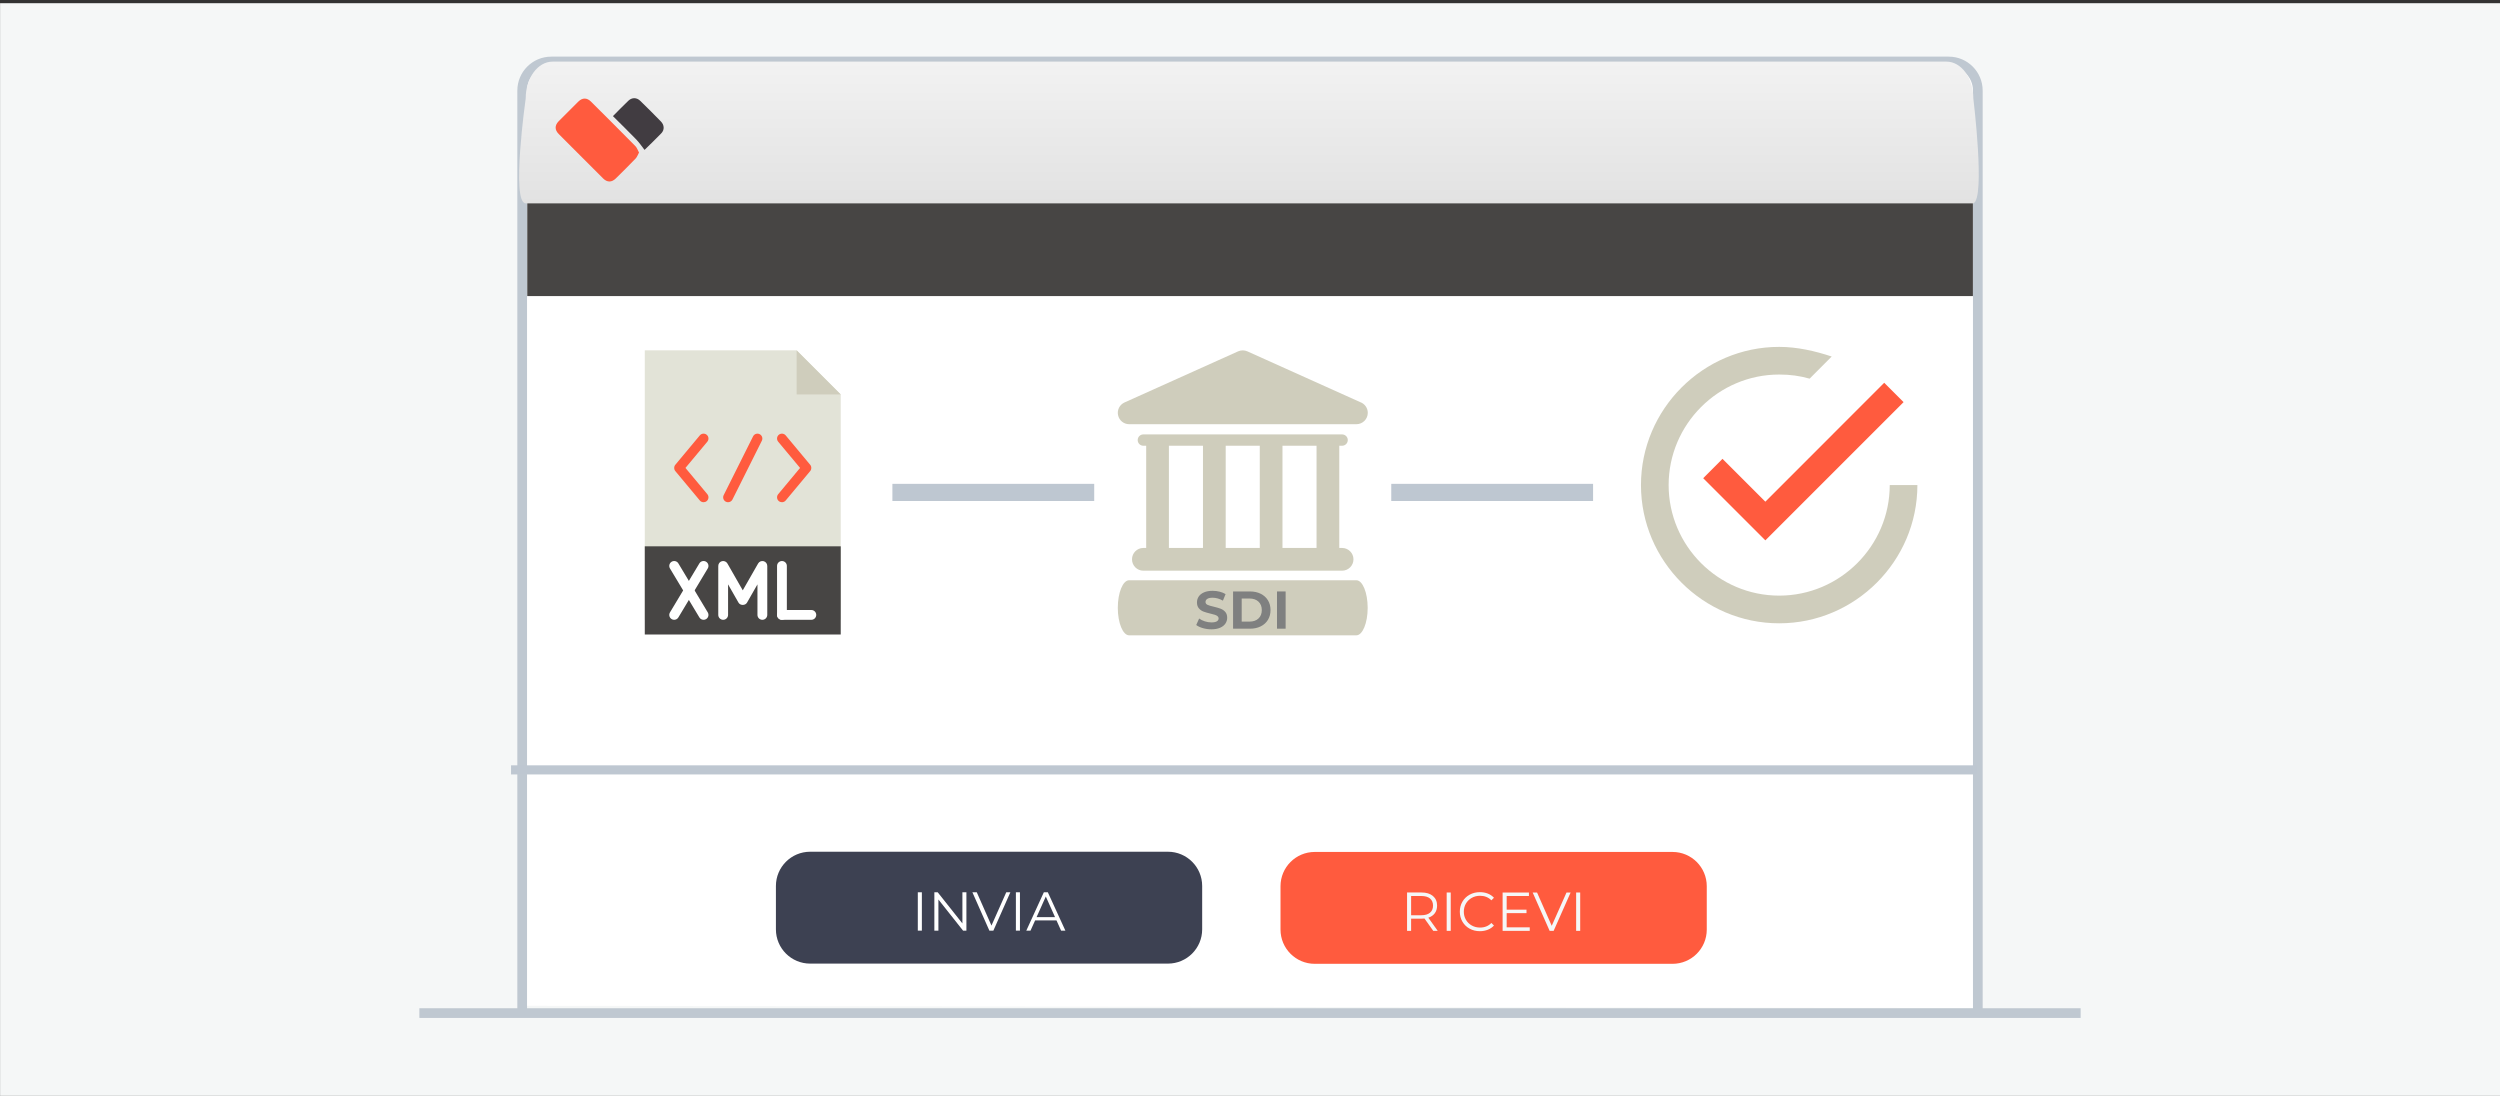
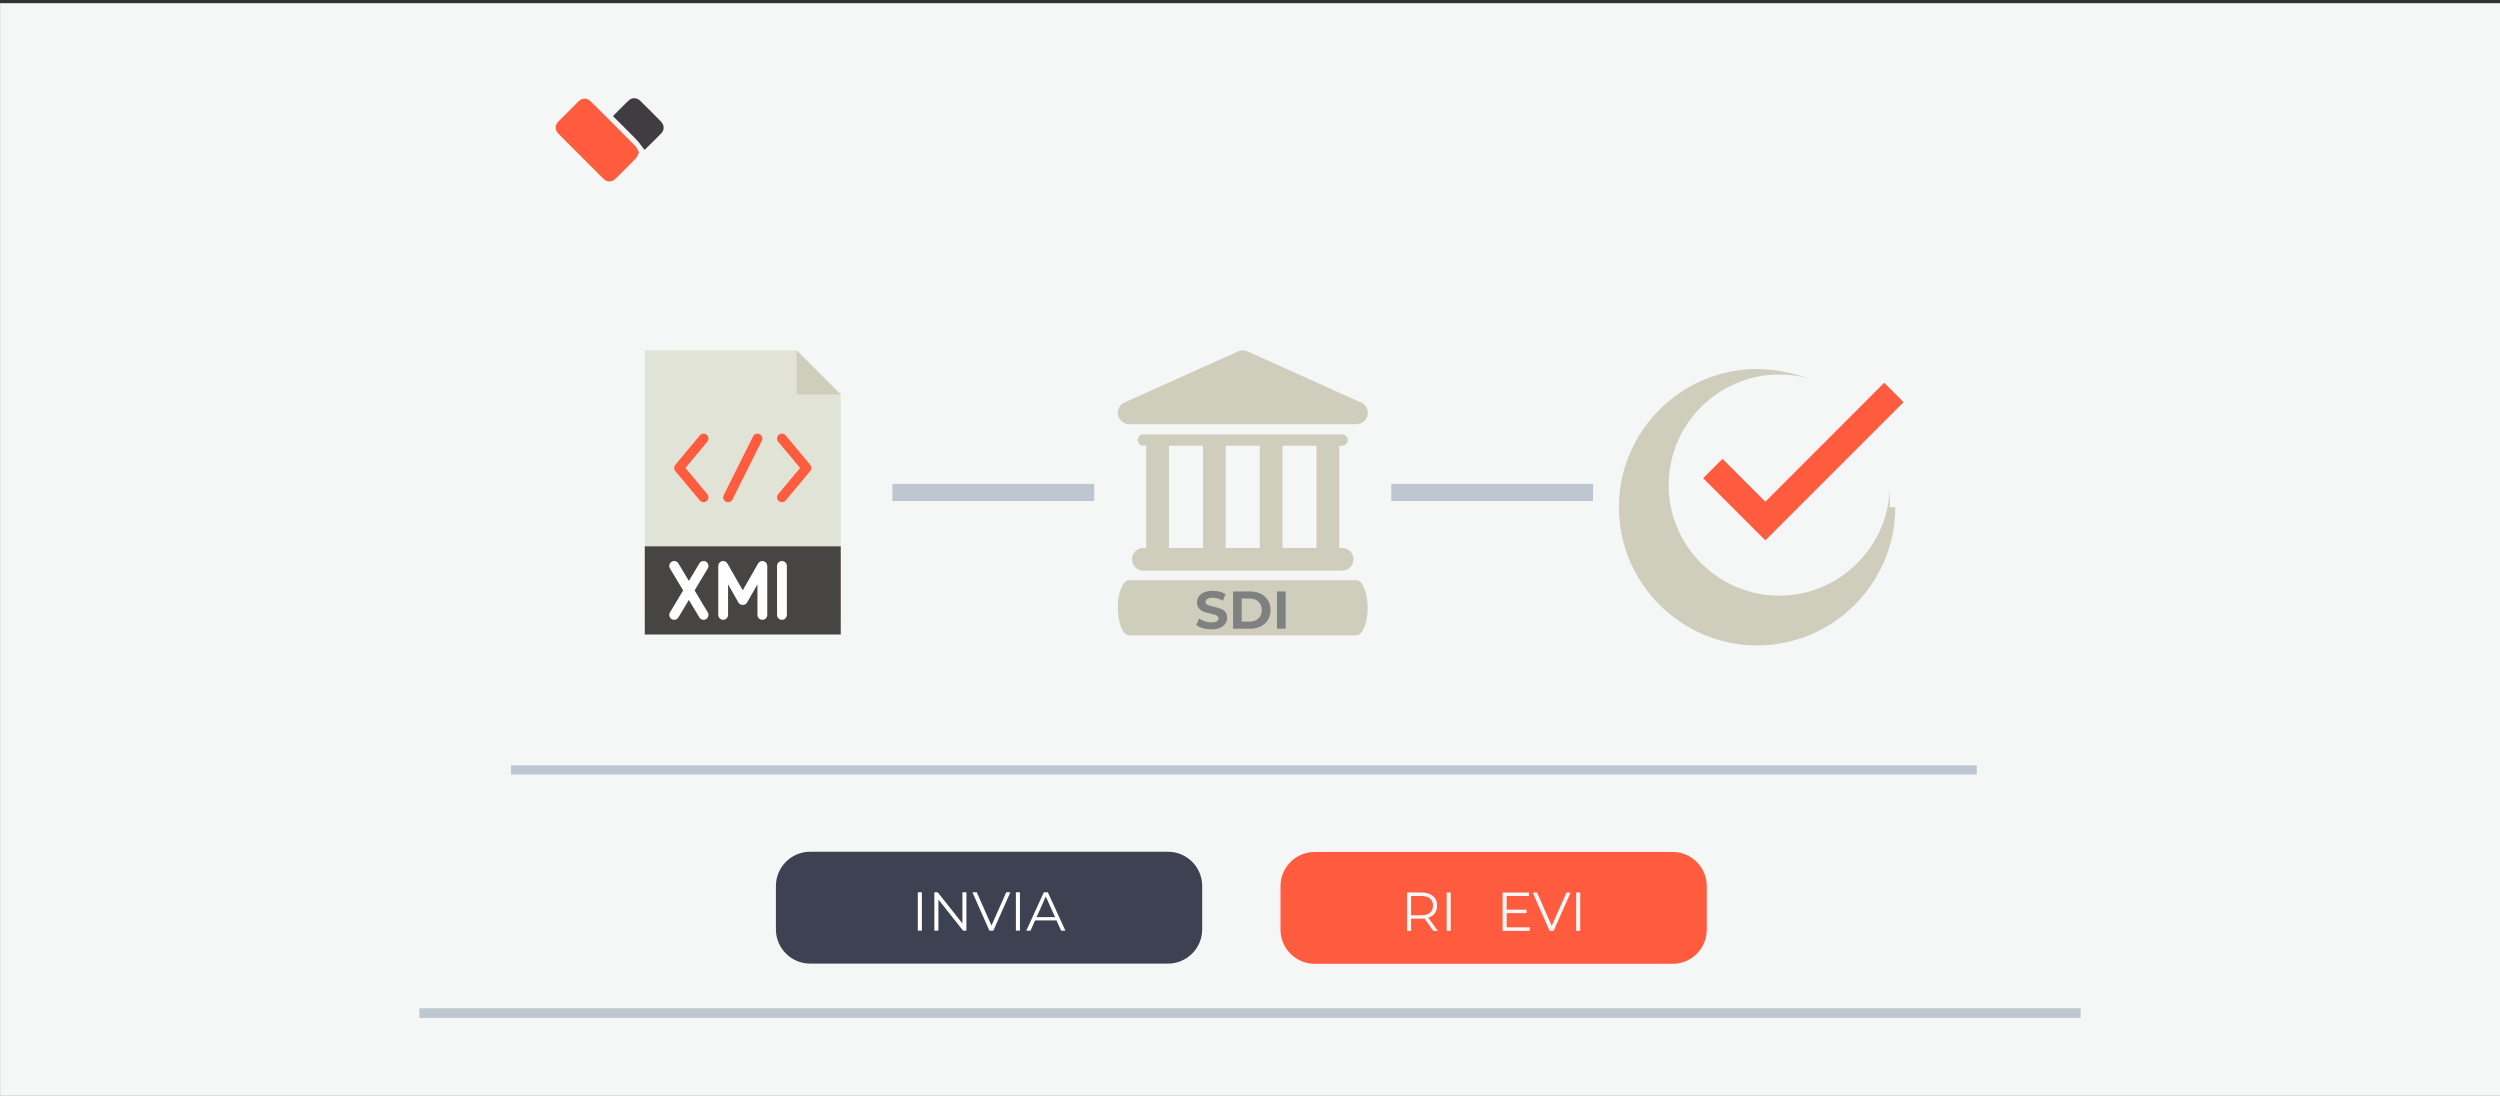
<svg xmlns="http://www.w3.org/2000/svg" xmlns:xlink="http://www.w3.org/1999/xlink" version="1.1" id="Livello_1" x="0px" y="0px" width="365px" height="160px" viewBox="1228 -199.5 365 160" enable-background="new 1228 -199.5 365 160" xml:space="preserve">
  <rect x="1228" y="-199.5" width="365" height="160" fill="#333333" stroke="none" />
  <rect x="1228.011" y="-199.031" fill="#F5F7F7" width="365" height="160" />
  <g>
    <g>
-       <path id="path-3_10_" fill="#FFFFFF" stroke="#BFC8D1" stroke-width="1.417" stroke-linecap="square" d="M1304.239-52.654    v-133.618c0-2.349,1.902-4.251,4.25-4.251h204.023c2.346,0,4.25,1.902,4.25,4.251v133.959" />
-     </g>
+       </g>
    <path id="Line_12_" fill="none" stroke="#BFC8D1" stroke-width="1.417" stroke-linecap="square" d="M1289.937-51.59h241.127" />
  </g>
  <linearGradient id="SVGID_1_" gradientUnits="userSpaceOnUse" x1="1410.346" y1="-190.503" x2="1410.346" y2="-169.813">
    <stop offset="0" style="stop-color:#F2F2F2" />
    <stop offset="1" style="stop-color:#E2E2E2" />
  </linearGradient>
-   <path fill="url(#SVGID_1_)" d="M1516.106-169.813h-211.352c-2.166,0,0-15.332,0-15.332c0-2.96,1.756-5.358,3.922-5.358h203.508  c2.166,0,3.922,2.398,3.922,5.358C1516.106-185.145,1517.892-170.476,1516.106-169.813z" />
  <path fill="#D0CEBD" d="M1506.751-119.418" />
  <g>
    <path fill-rule="evenodd" clip-rule="evenodd" fill="#FF5B3E" d="M1321.298-177.228c-0.188,0.34-0.287,0.653-0.49,0.865   c-0.949,0.989-1.92,1.956-2.9,2.916c-0.604,0.592-1.252,0.597-1.855-0.003c-2.168-2.155-4.328-4.318-6.482-6.486   c-0.596-0.602-0.596-1.259-0.01-1.857c0.947-0.966,1.904-1.922,2.869-2.869c0.605-0.594,1.26-0.595,1.855-0.001   c2.168,2.157,4.332,4.316,6.477,6.493C1320.999-177.93,1321.112-177.564,1321.298-177.228z" />
    <path fill-rule="evenodd" clip-rule="evenodd" fill="#413C41" d="M1317.489-182.545c0.785-0.786,1.5-1.533,2.25-2.246   c0.529-0.504,1.215-0.497,1.742,0.017c1.02,0.989,2.025,1.996,3.018,3.015c0.496,0.51,0.535,1.213,0.061,1.71   c-0.82,0.86-1.688,1.678-2.457,2.434c-0.393-0.499-0.75-1.044-1.195-1.508C1319.8-180.272,1318.653-181.384,1317.489-182.545z" />
  </g>
-   <rect x="1304.979" y="-169.813" fill="#474544" width="211.064" height="13.541" />
  <g>
    <g>
      <path fill="#E2E3D7" d="M1350.747-109.008h-28.609v-39.339h22.172l6.438,6.438V-109.008z M1350.747-109.008" />
      <path fill="#CFCDBC" d="M1344.31-148.347v6.438h6.438L1344.31-148.347z M1344.31-148.347" />
      <rect x="1322.138" y="-119.737" fill="#474544" width="28.609" height="12.875" />
      <path fill="#FFFFFF" d="M1326.429-109.008c-0.126,0-0.254-0.031-0.367-0.102c-0.34-0.203-0.448-0.643-0.246-0.98l4.293-7.156    c0.202-0.336,0.643-0.447,0.98-0.244c0.338,0.205,0.448,0.643,0.245,0.982l-4.291,7.152    C1326.907-109.131,1326.671-109.008,1326.429-109.008L1326.429-109.008z M1326.429-109.008" />
      <path fill="#FFFFFF" d="M1330.722-109.008c-0.244,0-0.48-0.123-0.613-0.348l-4.293-7.15c-0.202-0.34-0.094-0.779,0.246-0.982    c0.338-0.205,0.778-0.094,0.981,0.246l4.291,7.152c0.203,0.34,0.093,0.777-0.245,0.982    C1330.974-109.04,1330.846-109.008,1330.722-109.008L1330.722-109.008z M1330.722-109.008" />
-       <path fill="#FFFFFF" d="M1346.456-109.008h-4.291c-0.395,0-0.716-0.32-0.716-0.715s0.321-0.717,0.716-0.717h4.291    c0.395,0,0.715,0.322,0.715,0.717S1346.851-109.008,1346.456-109.008L1346.456-109.008z M1346.456-109.008" />
      <path fill="#FFFFFF" d="M1342.165-109.008c-0.395,0-0.716-0.32-0.716-0.715v-7.152c0-0.396,0.321-0.715,0.716-0.715    s0.715,0.318,0.715,0.715v7.152C1342.88-109.329,1342.56-109.008,1342.165-109.008L1342.165-109.008z M1342.165-109.008" />
      <path fill="#FFFFFF" d="M1339.304-109.008c-0.395,0-0.716-0.32-0.716-0.715v-4.459l-1.524,2.668c-0.255,0.445-0.986,0.445-1.242,0    l-1.524-2.668v4.459c0,0.395-0.321,0.715-0.716,0.715s-0.715-0.32-0.715-0.715v-7.152c0-0.326,0.219-0.609,0.531-0.693    c0.313-0.082,0.645,0.057,0.805,0.338l2.24,3.918l2.24-3.918c0.161-0.281,0.491-0.42,0.805-0.338    c0.313,0.084,0.532,0.367,0.532,0.693v7.152C1340.02-109.329,1339.698-109.008,1339.304-109.008L1339.304-109.008z     M1339.304-109.008" />
      <path fill="#FF5B3E" d="M1330.72-126.176c-0.204,0-0.407-0.086-0.549-0.256l-3.576-4.291c-0.222-0.266-0.222-0.652,0-0.916    l3.576-4.291c0.253-0.303,0.703-0.344,1.007-0.092c0.304,0.254,0.345,0.705,0.092,1.008l-3.194,3.832l3.195,3.834    c0.252,0.305,0.211,0.756-0.092,1.008C1331.044-126.229,1330.882-126.176,1330.72-126.176L1330.72-126.176z M1330.72-126.176" />
      <path fill="#FF5B3E" d="M1342.165-126.176c-0.162,0-0.324-0.053-0.459-0.164c-0.303-0.254-0.344-0.703-0.091-1.008l3.194-3.834    l-3.195-3.832c-0.253-0.303-0.211-0.754,0.092-1.008c0.304-0.252,0.754-0.211,1.008,0.092l3.576,4.291    c0.221,0.264,0.221,0.65,0,0.916l-3.576,4.291C1342.574-126.262,1342.368-126.176,1342.165-126.176L1342.165-126.176z     M1342.165-126.176" />
      <path fill="#FF5B3E" d="M1334.296-126.176c-0.107,0-0.216-0.021-0.32-0.074c-0.352-0.176-0.495-0.605-0.319-0.959l4.292-8.582    c0.176-0.354,0.606-0.496,0.959-0.32c0.354,0.178,0.497,0.607,0.32,0.959l-4.291,8.584    C1334.812-126.319,1334.558-126.176,1334.296-126.176L1334.296-126.176z M1334.296-126.176" />
    </g>
    <rect x="1358.29" y="-128.858" fill="#BEC7D1" width="29.464" height="2.504" />
    <rect x="1431.124" y="-128.858" fill="#BEC7D1" width="29.465" height="2.504" />
    <g>
      <path fill="#CFCDBC" d="M1426.021-114.784h-33.164c-0.914,0-1.658,1.801-1.658,4.025c0,2.217,0.744,4.018,1.658,4.018h33.164    c0.916,0,1.66-1.801,1.66-4.018C1427.677-112.983,1426.937-114.784,1426.021-114.784L1426.021-114.784z M1426.021-114.784" />
      <g>
        <defs>
          <rect id="SVGID_23_" x="1391.198" y="-148.347" width="36.807" height="36.886" />
        </defs>
        <clipPath id="SVGID_2_">
          <use xlink:href="#SVGID_23_" overflow="visible" />
        </clipPath>
        <path clip-path="url(#SVGID_2_)" fill="#CFCDBC" d="M1394.929-119.499c-0.918,0-1.656,0.746-1.656,1.658     c0,0.918,0.738,1.662,1.656,1.662h29.016c0.918,0,1.662-0.744,1.662-1.662c0-0.912-0.744-1.658-1.662-1.658h-0.41v-14.922h0.41     c0.459,0,0.832-0.371,0.832-0.83c0-0.455-0.373-0.826-0.832-0.826h-29.016c-0.459,0-0.826,0.371-0.826,0.826     c0,0.459,0.367,0.83,0.826,0.83h0.414v14.922H1394.929z M1420.216-134.42v14.922h-4.975v-14.922H1420.216z M1411.927-134.42     v14.922h-4.975v-14.922H1411.927z M1398.661-134.42h4.973v14.922h-4.973V-134.42z M1398.661-134.42" />
        <path clip-path="url(#SVGID_2_)" fill="#CFCDBC" d="M1392.856-137.567h33.18c0.918,0,1.66-0.743,1.66-1.661     c0-0.729-0.473-1.346-1.123-1.569l-16.455-7.405c-0.434-0.193-0.926-0.193-1.357,0l-16.584,7.462     c-0.713,0.321-1.107,1.1-0.94,1.861C1391.399-138.113,1392.074-137.567,1392.856-137.567L1392.856-137.567z M1392.856-137.567" />
      </g>
    </g>
    <g>
      <path fill="#7F8080" d="M1403.615-107.794c-0.401-0.117-0.724-0.269-0.967-0.455l0.427-0.947c0.233,0.171,0.51,0.309,0.831,0.412    c0.32,0.104,0.642,0.155,0.963,0.155c0.357,0,0.621-0.054,0.792-0.159c0.171-0.106,0.256-0.247,0.256-0.424    c0-0.129-0.05-0.236-0.151-0.322c-0.101-0.085-0.23-0.153-0.388-0.205c-0.158-0.052-0.372-0.109-0.641-0.171    c-0.415-0.099-0.754-0.197-1.018-0.295c-0.264-0.099-0.49-0.257-0.68-0.475c-0.188-0.217-0.283-0.507-0.283-0.869    c0-0.315,0.085-0.602,0.256-0.858c0.171-0.256,0.429-0.459,0.773-0.609c0.344-0.15,0.765-0.226,1.262-0.226    c0.347,0,0.686,0.042,1.017,0.125c0.332,0.082,0.622,0.201,0.87,0.356l-0.389,0.955c-0.502-0.284-1.004-0.427-1.506-0.427    c-0.353,0-0.612,0.058-0.78,0.171c-0.169,0.114-0.253,0.264-0.253,0.45s0.098,0.325,0.291,0.416c0.194,0.09,0.491,0.18,0.89,0.268    c0.414,0.099,0.753,0.197,1.018,0.295c0.264,0.099,0.49,0.254,0.679,0.466c0.189,0.213,0.284,0.5,0.284,0.862    c0,0.311-0.087,0.594-0.261,0.851c-0.174,0.256-0.434,0.459-0.78,0.609s-0.769,0.225-1.266,0.225    C1404.432-107.62,1404.016-107.678,1403.615-107.794z" />
      <path fill="#7F8080" d="M1408.029-113.148h2.47c0.59,0,1.111,0.112,1.564,0.338c0.453,0.225,0.805,0.542,1.056,0.951    s0.377,0.885,0.377,1.429s-0.126,1.02-0.377,1.429s-0.603,0.727-1.056,0.951c-0.453,0.226-0.975,0.338-1.564,0.338h-2.47V-113.148    z M1410.437-108.746c0.544,0,0.978-0.151,1.301-0.454s0.485-0.713,0.485-1.23s-0.162-0.928-0.485-1.23    c-0.323-0.304-0.757-0.455-1.301-0.455h-1.149v3.37H1410.437z" />
      <path fill="#7F8080" d="M1414.443-113.148h1.258v5.436h-1.258V-113.148z" />
    </g>
    <polygon fill="#FF5B3E" points="1479.484,-132.51 1476.667,-129.682 1485.741,-120.608 1505.921,-140.789 1503.094,-143.615    1485.741,-126.254  " />
-     <path fill="#CFCDBC" d="M1503.901-128.678c0,8.879-7.263,16.139-16.141,16.139s-16.139-7.26-16.139-16.139   c0-8.878,7.261-16.14,16.139-16.14c1.617,0,3.024,0.197,4.444,0.602l3.222-3.232c-2.424-0.808-5.044-1.408-7.666-1.408   c-11.094,0-20.179,9.084-20.179,20.179c0,11.094,9.085,20.18,20.179,20.18c11.096,0,20.179-9.086,20.179-20.18H1503.901z" />
+     <path fill="#CFCDBC" d="M1503.901-128.678c0,8.879-7.263,16.139-16.141,16.139s-16.139-7.26-16.139-16.139   c0-8.878,7.261-16.14,16.139-16.14c1.617,0,3.024,0.197,4.444,0.602c-2.424-0.808-5.044-1.408-7.666-1.408   c-11.094,0-20.179,9.084-20.179,20.179c0,11.094,9.085,20.18,20.179,20.18c11.096,0,20.179-9.086,20.179-20.18H1503.901z" />
  </g>
  <path id="Line_10_" fill="none" stroke="#BEC7D1" stroke-width="1.331" stroke-linecap="square" d="M1303.276-87.096h212.661" />
  <g>
    <g>
      <path fill="#FF5B3E" d="M1477.188-63.782c0,2.762-2.238,5-5,5h-52.233c-2.762,0-5-2.238-5-5v-6.334c0-2.762,2.238-5,5-5h52.233    c2.762,0,5,2.238,5,5V-63.782z" />
      <g>
        <path fill="#F5F7F7" d="M1437.254-63.596l-1.279-1.8c-0.145,0.016-0.294,0.023-0.449,0.023h-1.504v1.776h-0.592v-5.6h2.096     c0.715,0,1.275,0.17,1.681,0.512c0.405,0.341,0.608,0.811,0.608,1.408c0,0.438-0.111,0.807-0.332,1.107     c-0.222,0.302-0.537,0.519-0.948,0.652l1.368,1.92H1437.254z M1436.782-66.244c0.293-0.245,0.44-0.589,0.44-1.031     c0-0.453-0.147-0.802-0.44-1.044c-0.294-0.243-0.718-0.364-1.272-0.364h-1.488v2.808h1.488     C1436.064-65.876,1436.488-65.998,1436.782-66.244z" />
        <path fill="#F5F7F7" d="M1439.215-69.195h0.592v5.6h-0.592V-69.195z" />
-         <path fill="#F5F7F7" d="M1442.563-63.916c-0.446-0.245-0.795-0.585-1.049-1.02s-0.38-0.922-0.38-1.46     c0-0.539,0.126-1.025,0.38-1.46s0.604-0.774,1.053-1.021c0.447-0.245,0.949-0.368,1.504-0.368c0.416,0,0.799,0.069,1.151,0.208     c0.353,0.14,0.651,0.342,0.896,0.608l-0.375,0.376c-0.438-0.442-0.99-0.664-1.656-0.664c-0.443,0-0.846,0.102-1.208,0.304     c-0.362,0.203-0.647,0.48-0.853,0.832c-0.205,0.353-0.308,0.747-0.308,1.185s0.103,0.832,0.308,1.184     c0.205,0.353,0.49,0.63,0.853,0.832c0.362,0.203,0.765,0.304,1.208,0.304c0.672,0,1.224-0.224,1.656-0.672l0.375,0.376     c-0.244,0.268-0.545,0.471-0.899,0.612s-0.74,0.212-1.155,0.212C1443.507-63.548,1443.007-63.67,1442.563-63.916z" />
        <path fill="#F5F7F7" d="M1451.342-64.107v0.512h-3.96v-5.6h3.841v0.512h-3.249v1.992h2.896v0.504h-2.896v2.08H1451.342z" />
        <path fill="#F5F7F7" d="M1457.311-69.195l-2.48,5.6h-0.584l-2.48-5.6h0.641l2.143,4.863l2.16-4.863H1457.311z" />
        <path fill="#F5F7F7" d="M1458.117-69.195h0.592v5.6h-0.592V-69.195z" />
      </g>
    </g>
    <g>
      <path fill="#3D4152" d="M1403.517-63.813c0,2.762-2.238,5-5,5h-52.234c-2.761,0-5-2.238-5-5v-6.334c0-2.762,2.239-5,5-5h52.234    c2.762,0,5,2.238,5,5V-63.813z" />
      <g>
        <path fill="#FFFFFF" d="M1362-69.227h0.592v5.6H1362V-69.227z" />
        <path fill="#FFFFFF" d="M1369.096-69.227v5.6h-0.488l-3.6-4.544v4.544h-0.592v-5.6h0.488l3.607,4.544v-4.544H1369.096z" />
        <path fill="#FFFFFF" d="M1375.512-69.227l-2.48,5.6h-0.584l-2.479-5.6h0.64l2.145,4.863l2.16-4.863H1375.512z" />
        <path fill="#FFFFFF" d="M1376.32-69.227h0.592v5.6h-0.592V-69.227z" />
        <path fill="#FFFFFF" d="M1382.247-65.123h-3.119l-0.673,1.496h-0.615l2.56-5.6h0.584l2.561,5.6h-0.625L1382.247-65.123z      M1382.032-65.603l-1.344-3.009l-1.345,3.009H1382.032z" />
      </g>
    </g>
  </g>
</svg>